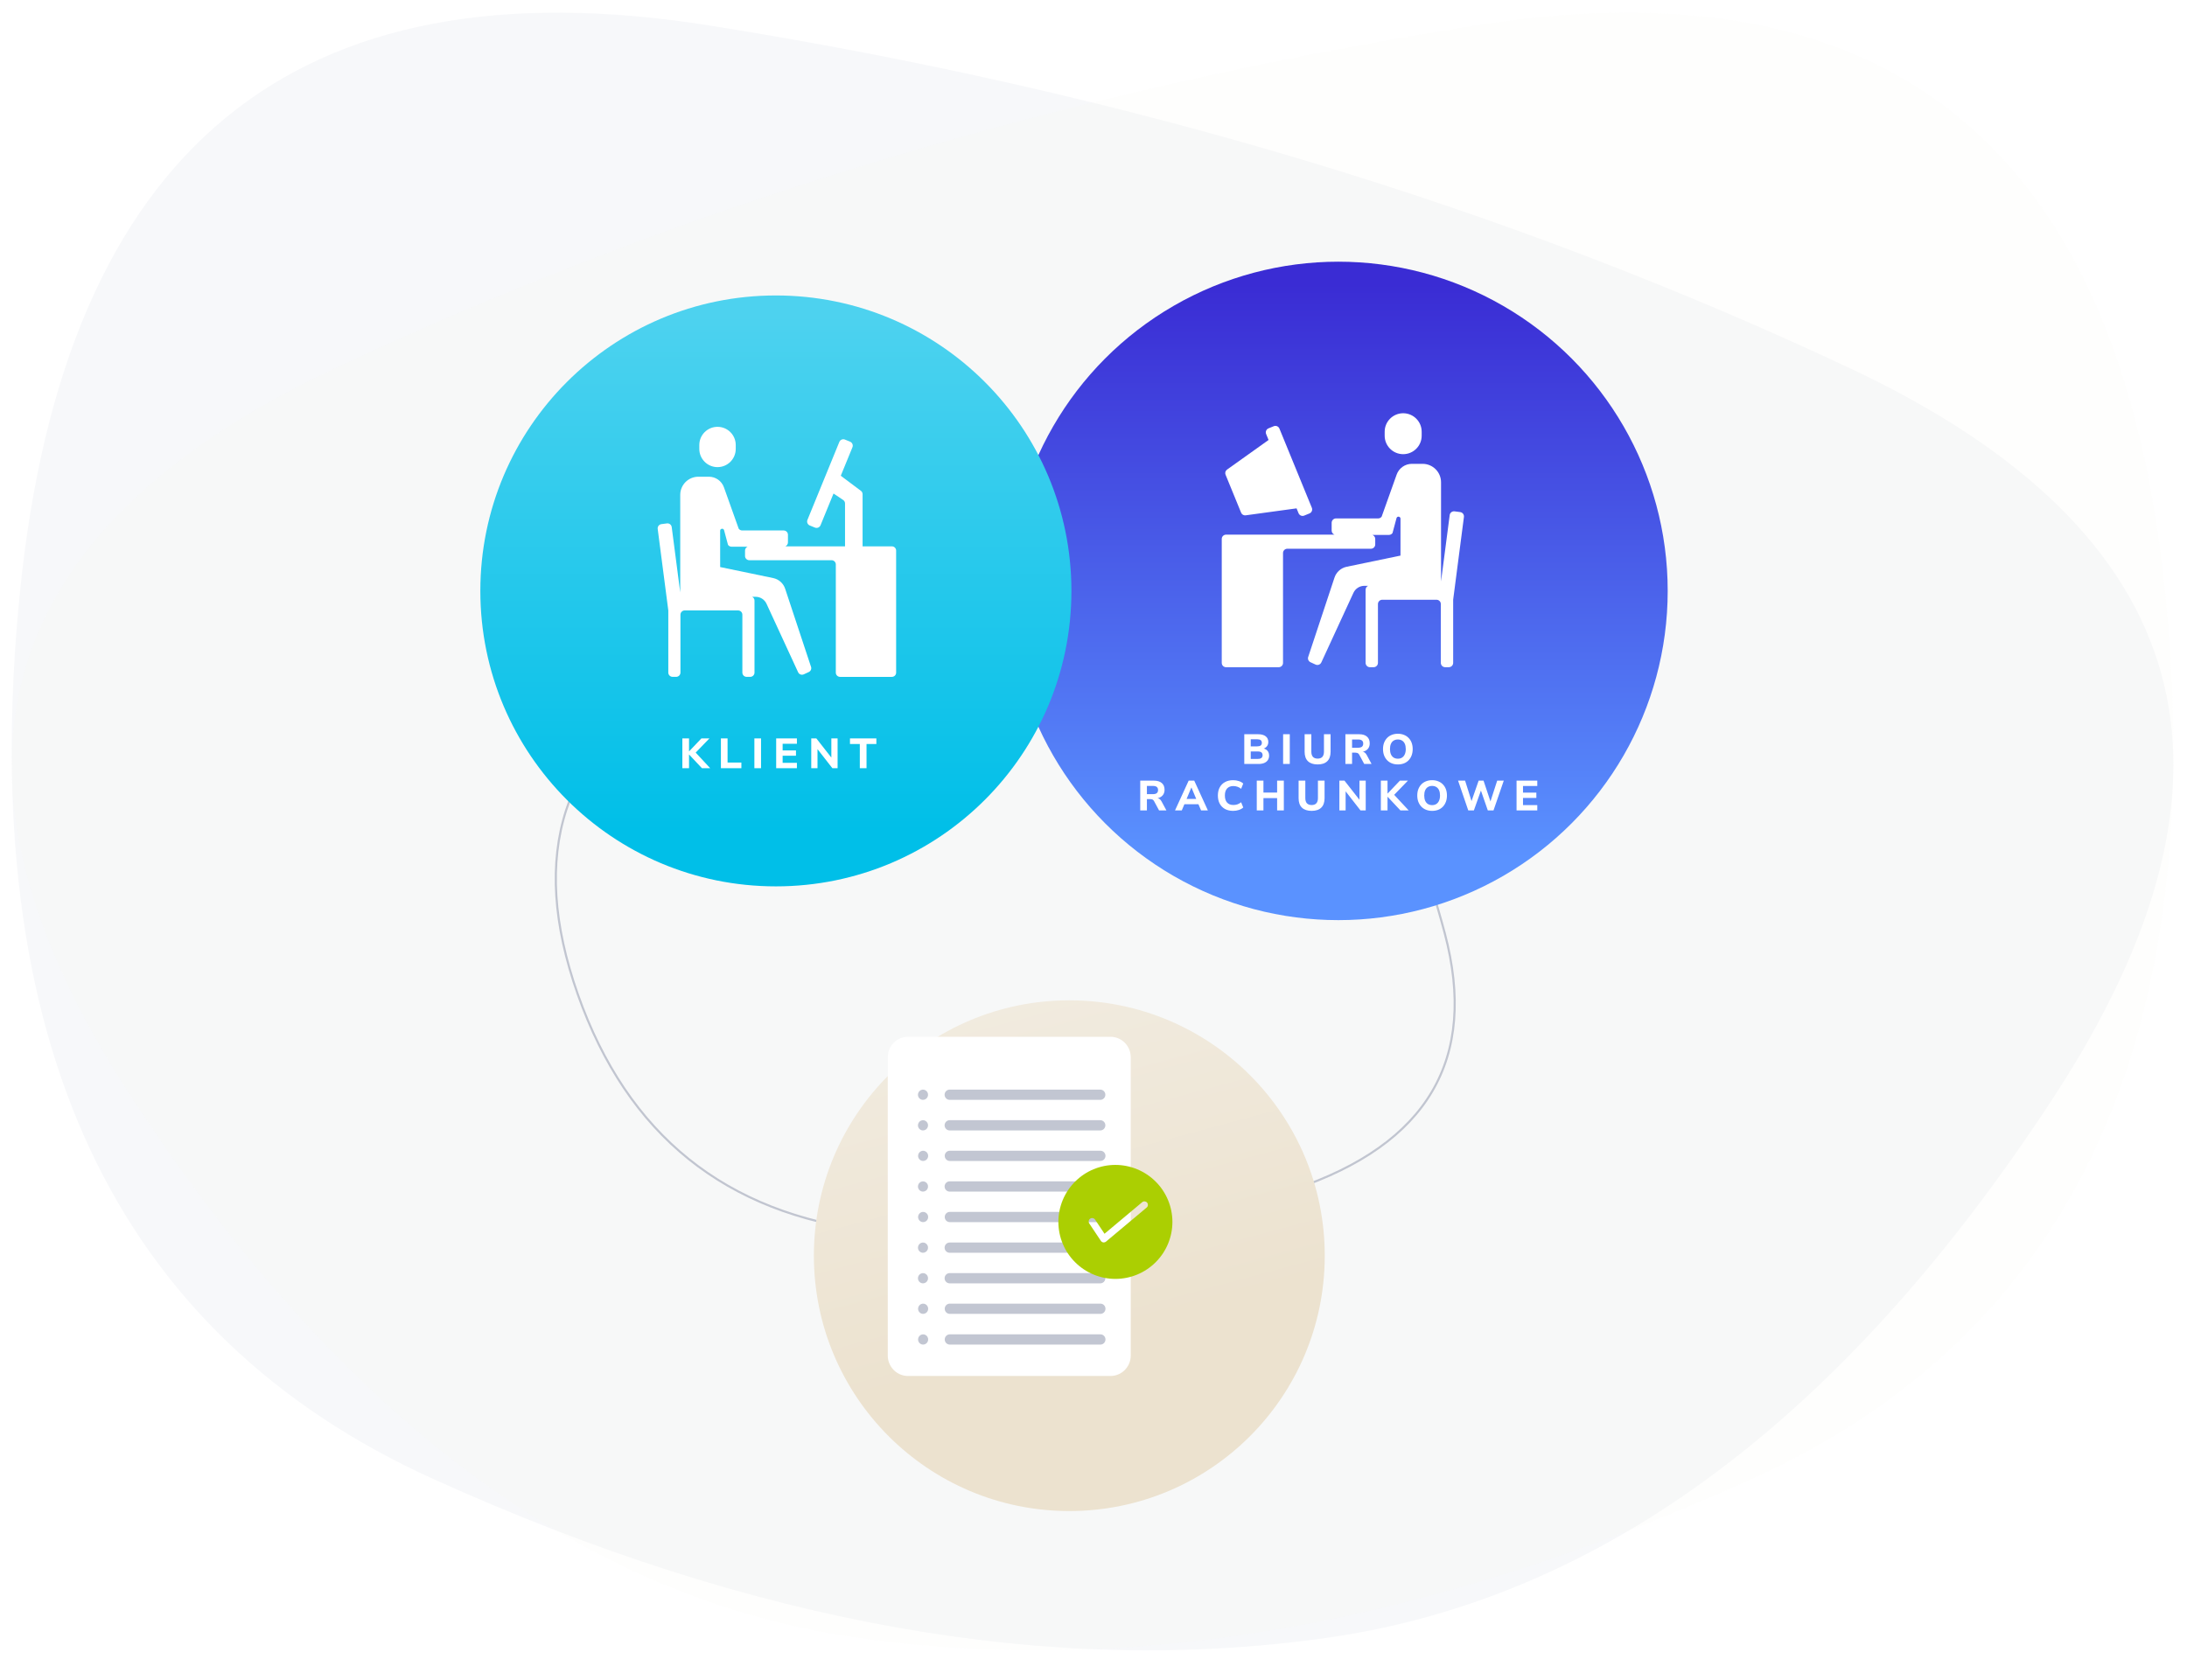
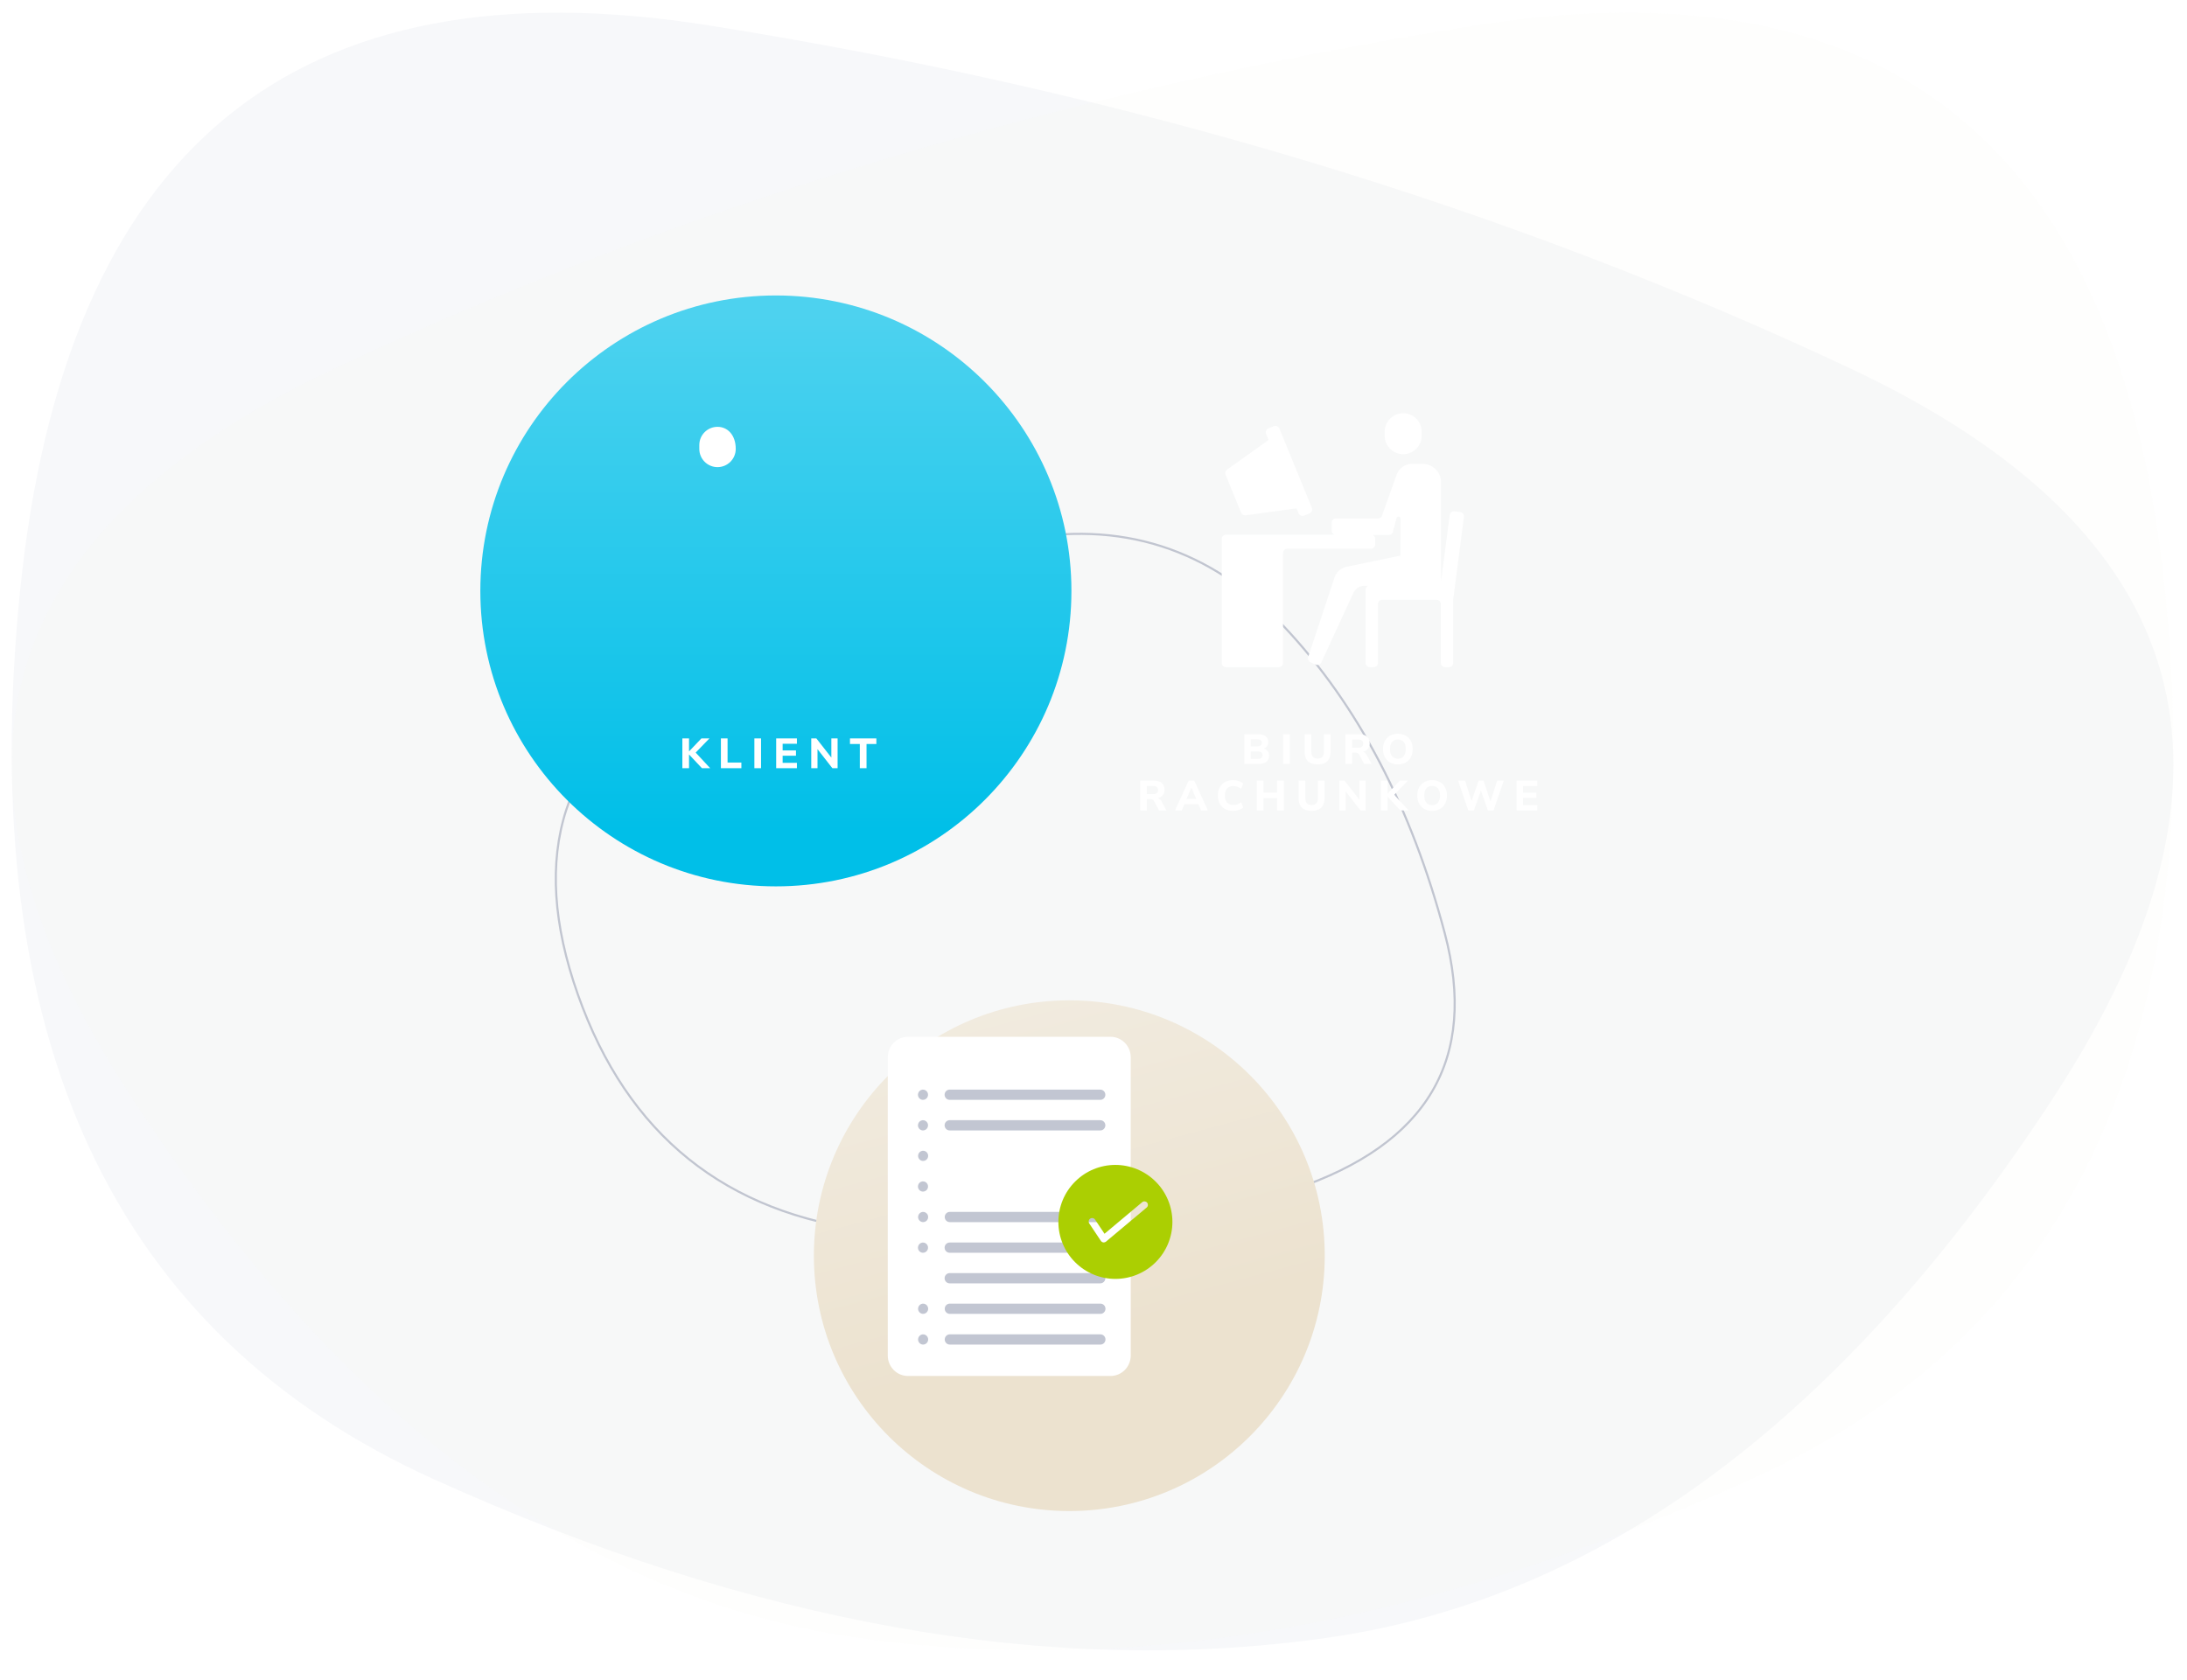
<svg xmlns="http://www.w3.org/2000/svg" width="518" height="398" viewBox="0 0 518 398" fill="none">
  <rect width="517" height="398" transform="translate(0.771)" fill="white" />
  <path d="M438.411 87.37C356.591 48.83 266.468 21.721 168.042 6.043C69.616 -9.635 15.162 35.267 4.681 140.749C-5.804 246.229 26.886 316.135 102.749 350.466C178.613 384.797 249.133 397.32 314.31 388.035C379.489 378.751 436.922 335.954 486.611 259.644C536.299 183.335 520.233 125.91 438.411 87.37Z" fill="#F7F8FA" />
  <path d="M79.132 87.37C160.952 48.83 251.075 21.721 349.501 6.043C447.927 -9.635 502.381 35.267 512.862 140.749C523.347 246.229 490.657 316.135 414.794 350.466C338.93 384.797 268.41 397.32 203.233 388.035C138.054 378.751 80.621 335.954 30.932 259.644C-18.756 183.335 -2.69 125.91 79.132 87.37Z" fill="#F6F9E6" fill-opacity="0.1" />
  <path d="M161.007 160.683C188.933 143.896 215.41 133.021 240.439 128.049C265.418 123.087 286.624 129.872 304.088 148.414C321.578 166.983 334.283 191.209 342.195 221.103C346.145 236.023 345.13 248.513 339.194 258.602C333.256 268.695 322.368 276.429 306.482 281.781C274.68 292.494 241.383 295.795 206.586 291.681C189.208 289.626 174.72 283.926 163.109 274.59C151.498 265.254 142.749 252.27 136.871 235.625C130.992 218.978 130.078 204.426 134.097 191.954C138.115 179.484 147.074 169.058 161.007 160.683Z" stroke="#C1C5D0" stroke-width="0.5" stroke-linecap="round" stroke-linejoin="round" />
  <g filter="url(#filter0_d_285_346)">
    <circle cx="243.271" cy="287.501" r="60.5" fill="url(#paint0_linear_285_346)" />
  </g>
  <path d="M263.035 326H215.056C214.428 326 213.806 325.875 213.225 325.631C212.644 325.387 212.117 325.03 211.672 324.579C211.228 324.129 210.875 323.594 210.635 323.006C210.394 322.417 210.27 321.786 210.27 321.15V250.492C210.27 249.855 210.394 249.224 210.635 248.635C210.875 248.047 211.228 247.512 211.672 247.062C212.117 246.611 212.644 246.254 213.225 246.01C213.806 245.767 214.428 245.641 215.056 245.641H263.035C263.663 245.641 264.286 245.766 264.866 246.01C265.447 246.254 265.975 246.611 266.419 247.062C266.864 247.512 267.216 248.047 267.457 248.635C267.697 249.224 267.821 249.855 267.821 250.492V321.15C267.821 322.436 267.317 323.67 266.419 324.579C265.521 325.489 264.304 326 263.035 326Z" fill="white" />
  <path d="M260.641 311.287H224.961C224.643 311.287 224.339 311.159 224.115 310.931C223.89 310.704 223.764 310.396 223.764 310.074C223.764 309.752 223.89 309.444 224.115 309.216C224.339 308.989 224.643 308.861 224.961 308.861H260.641C260.958 308.861 261.263 308.989 261.487 309.216C261.711 309.444 261.837 309.752 261.837 310.074C261.837 310.396 261.711 310.704 261.487 310.931C261.263 311.159 260.958 311.287 260.641 311.287Z" fill="#C2C6D2" />
  <path d="M260.641 289.55H224.961C224.643 289.55 224.339 289.422 224.115 289.195C223.89 288.967 223.764 288.659 223.764 288.337C223.764 288.016 223.89 287.707 224.115 287.48C224.339 287.252 224.643 287.125 224.961 287.125H260.641C260.958 287.125 261.263 287.252 261.487 287.48C261.711 287.707 261.837 288.016 261.837 288.337C261.837 288.659 261.711 288.967 261.487 289.195C261.263 289.422 260.958 289.55 260.641 289.55Z" fill="#C2C6D2" />
-   <path d="M260.641 275.059H224.961C224.643 275.059 224.339 274.931 224.115 274.704C223.89 274.476 223.764 274.168 223.764 273.846C223.764 273.525 223.89 273.216 224.115 272.989C224.339 272.762 224.643 272.634 224.961 272.634H260.641C260.958 272.634 261.263 272.762 261.487 272.989C261.711 273.216 261.837 273.525 261.837 273.846C261.837 274.168 261.711 274.476 261.487 274.704C261.263 274.931 260.958 275.059 260.641 275.059Z" fill="#C2C6D2" />
  <path d="M218.646 311.287C218.883 311.287 219.114 311.215 219.311 311.082C219.508 310.949 219.661 310.76 219.752 310.538C219.842 310.316 219.866 310.073 219.82 309.837C219.774 309.602 219.66 309.386 219.493 309.217C219.325 309.047 219.112 308.931 218.88 308.885C218.648 308.838 218.407 308.862 218.189 308.954C217.97 309.045 217.783 309.201 217.652 309.4C217.52 309.6 217.45 309.834 217.45 310.074C217.45 310.233 217.481 310.391 217.541 310.538C217.601 310.685 217.689 310.819 217.8 310.931C217.911 311.044 218.043 311.133 218.189 311.194C218.334 311.255 218.489 311.287 218.646 311.287Z" fill="#C2C6D2" />
  <path d="M218.646 289.55C218.883 289.55 219.114 289.479 219.311 289.345C219.508 289.212 219.661 289.023 219.752 288.801C219.842 288.58 219.866 288.336 219.82 288.101C219.774 287.865 219.66 287.649 219.493 287.48C219.325 287.31 219.112 287.195 218.88 287.148C218.648 287.101 218.407 287.125 218.189 287.217C217.97 287.309 217.783 287.464 217.652 287.663C217.52 287.863 217.45 288.097 217.45 288.337C217.45 288.496 217.481 288.654 217.541 288.801C217.601 288.948 217.689 289.082 217.8 289.195C217.911 289.307 218.043 289.397 218.189 289.457C218.334 289.518 218.489 289.55 218.646 289.55Z" fill="#C2C6D2" />
  <path d="M218.646 275.059C218.883 275.059 219.114 274.988 219.311 274.855C219.508 274.721 219.661 274.532 219.752 274.311C219.842 274.089 219.866 273.845 219.82 273.61C219.774 273.375 219.66 273.159 219.493 272.989C219.325 272.819 219.112 272.704 218.88 272.657C218.648 272.61 218.407 272.634 218.189 272.726C217.97 272.818 217.783 272.973 217.652 273.173C217.52 273.372 217.45 273.607 217.45 273.846C217.45 274.006 217.481 274.163 217.541 274.31C217.601 274.458 217.689 274.591 217.8 274.704C217.911 274.817 218.043 274.906 218.189 274.967C218.334 275.028 218.489 275.059 218.646 275.059Z" fill="#C2C6D2" />
  <path d="M260.611 304.054H224.93C224.613 304.054 224.308 303.926 224.084 303.699C223.86 303.472 223.734 303.163 223.734 302.842C223.734 302.52 223.86 302.211 224.084 301.984C224.308 301.757 224.613 301.629 224.93 301.629H260.61C260.768 301.629 260.923 301.66 261.068 301.721C261.214 301.782 261.345 301.871 261.457 301.984C261.568 302.096 261.656 302.23 261.716 302.377C261.776 302.524 261.807 302.682 261.807 302.841C261.807 303 261.776 303.158 261.716 303.305C261.656 303.452 261.568 303.586 261.457 303.699C261.346 303.811 261.214 303.901 261.069 303.962C260.924 304.023 260.768 304.054 260.611 304.054Z" fill="#C2C6D2" />
-   <path d="M260.611 282.317H224.93C224.613 282.317 224.308 282.19 224.084 281.962C223.86 281.735 223.734 281.426 223.734 281.105C223.734 280.783 223.86 280.475 224.084 280.247C224.308 280.02 224.613 279.892 224.93 279.892H260.61C260.768 279.892 260.923 279.923 261.068 279.984C261.214 280.045 261.345 280.134 261.457 280.247C261.568 280.36 261.656 280.493 261.716 280.64C261.776 280.787 261.807 280.945 261.807 281.104C261.807 281.264 261.776 281.421 261.716 281.568C261.656 281.716 261.568 281.849 261.457 281.962C261.346 282.075 261.214 282.164 261.069 282.225C260.924 282.286 260.768 282.317 260.611 282.317Z" fill="#C2C6D2" />
  <path d="M260.611 267.827H224.93C224.613 267.827 224.308 267.699 224.084 267.471C223.86 267.244 223.734 266.936 223.734 266.614C223.734 266.292 223.86 265.984 224.084 265.757C224.308 265.529 224.613 265.401 224.93 265.401H260.61C260.768 265.401 260.923 265.433 261.068 265.494C261.214 265.554 261.345 265.644 261.457 265.756C261.568 265.869 261.656 266.003 261.716 266.15C261.776 266.297 261.807 266.454 261.807 266.614C261.807 266.773 261.776 266.931 261.716 267.078C261.656 267.225 261.568 267.359 261.457 267.471C261.346 267.584 261.214 267.673 261.069 267.734C260.924 267.795 260.768 267.827 260.611 267.827Z" fill="#C2C6D2" />
-   <path d="M218.616 304.054C218.853 304.054 219.084 303.983 219.281 303.85C219.478 303.717 219.631 303.527 219.722 303.306C219.812 303.084 219.836 302.84 219.79 302.605C219.744 302.37 219.63 302.154 219.462 301.984C219.295 301.814 219.082 301.699 218.85 301.652C218.618 301.605 218.377 301.629 218.158 301.721C217.94 301.813 217.753 301.968 217.621 302.168C217.49 302.367 217.42 302.602 217.42 302.842C217.42 303.001 217.451 303.158 217.511 303.306C217.571 303.453 217.659 303.586 217.77 303.699C217.881 303.812 218.013 303.901 218.158 303.962C218.303 304.023 218.459 304.054 218.616 304.054Z" fill="#C2C6D2" />
  <path d="M218.616 282.317C218.853 282.317 219.084 282.246 219.281 282.113C219.478 281.98 219.631 281.79 219.722 281.569C219.812 281.347 219.836 281.103 219.79 280.868C219.744 280.633 219.63 280.417 219.462 280.247C219.295 280.078 219.082 279.962 218.85 279.915C218.618 279.869 218.377 279.893 218.158 279.984C217.94 280.076 217.753 280.232 217.621 280.431C217.49 280.63 217.42 280.865 217.42 281.105C217.42 281.264 217.451 281.422 217.511 281.569C217.571 281.716 217.659 281.85 217.77 281.962C217.881 282.075 218.013 282.164 218.158 282.225C218.303 282.286 218.459 282.317 218.616 282.317Z" fill="#C2C6D2" />
  <path d="M218.616 267.827C218.853 267.827 219.084 267.756 219.281 267.622C219.478 267.489 219.631 267.3 219.722 267.078C219.812 266.856 219.836 266.613 219.79 266.377C219.744 266.142 219.63 265.926 219.462 265.757C219.295 265.587 219.082 265.471 218.85 265.425C218.618 265.378 218.377 265.402 218.158 265.494C217.94 265.585 217.753 265.741 217.621 265.94C217.49 266.14 217.42 266.374 217.42 266.614C217.42 266.773 217.451 266.931 217.511 267.078C217.571 267.225 217.659 267.359 217.77 267.472C217.881 267.584 218.013 267.673 218.158 267.734C218.303 267.795 218.459 267.827 218.616 267.827Z" fill="#C2C6D2" />
  <path d="M260.611 296.809H224.93C224.613 296.809 224.308 296.681 224.084 296.453C223.86 296.226 223.734 295.918 223.734 295.596C223.734 295.274 223.86 294.966 224.084 294.738C224.308 294.511 224.613 294.383 224.93 294.383H260.61C260.768 294.383 260.923 294.415 261.068 294.475C261.214 294.536 261.345 294.626 261.457 294.738C261.568 294.851 261.656 294.984 261.716 295.132C261.776 295.279 261.807 295.436 261.807 295.596C261.807 295.755 261.776 295.913 261.716 296.06C261.656 296.207 261.568 296.341 261.457 296.453C261.346 296.566 261.214 296.655 261.069 296.716C260.924 296.777 260.768 296.809 260.611 296.809Z" fill="#C2C6D2" />
  <path d="M260.611 260.581H224.93C224.613 260.581 224.308 260.453 224.084 260.226C223.86 259.998 223.734 259.69 223.734 259.368C223.734 259.047 223.86 258.738 224.084 258.511C224.308 258.284 224.613 258.156 224.93 258.156H260.61C260.768 258.156 260.923 258.187 261.068 258.248C261.214 258.309 261.345 258.398 261.457 258.511C261.568 258.623 261.656 258.757 261.716 258.904C261.776 259.051 261.807 259.209 261.807 259.368C261.807 259.527 261.776 259.685 261.716 259.832C261.656 259.979 261.568 260.113 261.457 260.226C261.346 260.338 261.214 260.428 261.069 260.489C260.924 260.55 260.768 260.581 260.611 260.581Z" fill="#C2C6D2" />
  <path d="M218.616 296.809C218.853 296.809 219.084 296.737 219.281 296.604C219.478 296.471 219.631 296.282 219.722 296.06C219.812 295.838 219.836 295.595 219.79 295.359C219.744 295.124 219.63 294.908 219.462 294.738C219.295 294.569 219.082 294.453 218.85 294.407C218.618 294.36 218.377 294.384 218.158 294.476C217.94 294.567 217.753 294.723 217.621 294.922C217.49 295.122 217.42 295.356 217.42 295.596C217.42 295.755 217.451 295.913 217.511 296.06C217.571 296.207 217.659 296.341 217.77 296.453C217.881 296.566 218.013 296.655 218.158 296.716C218.303 296.777 218.459 296.809 218.616 296.809Z" fill="#C2C6D2" />
  <path d="M218.616 260.581C218.853 260.581 219.084 260.51 219.281 260.377C219.478 260.243 219.631 260.054 219.722 259.832C219.812 259.611 219.836 259.367 219.79 259.132C219.744 258.897 219.63 258.681 219.462 258.511C219.295 258.341 219.082 258.226 218.85 258.179C218.618 258.132 218.377 258.156 218.158 258.248C217.94 258.34 217.753 258.495 217.621 258.695C217.49 258.894 217.42 259.129 217.42 259.368C217.42 259.528 217.451 259.685 217.511 259.832C217.571 259.98 217.659 260.113 217.77 260.226C217.881 260.339 218.013 260.428 218.158 260.489C218.303 260.55 218.459 260.581 218.616 260.581Z" fill="#C2C6D2" />
  <path d="M260.641 318.562H224.961C224.804 318.562 224.648 318.531 224.503 318.47C224.358 318.409 224.226 318.319 224.115 318.207C224.004 318.094 223.915 317.961 223.855 317.813C223.795 317.666 223.764 317.509 223.764 317.349C223.764 317.19 223.795 317.032 223.855 316.885C223.915 316.738 224.004 316.604 224.115 316.492C224.226 316.379 224.358 316.29 224.503 316.229C224.648 316.168 224.804 316.137 224.961 316.137H260.641C260.958 316.137 261.263 316.264 261.487 316.492C261.711 316.719 261.837 317.028 261.837 317.349C261.837 317.671 261.711 317.979 261.487 318.207C261.263 318.434 260.958 318.562 260.641 318.562Z" fill="#C2C6D2" />
  <path d="M218.646 318.562C218.883 318.562 219.114 318.491 219.311 318.358C219.508 318.224 219.661 318.035 219.752 317.813C219.842 317.592 219.866 317.348 219.82 317.113C219.774 316.878 219.66 316.662 219.493 316.492C219.325 316.322 219.112 316.207 218.88 316.16C218.648 316.113 218.407 316.137 218.189 316.229C217.97 316.321 217.783 316.476 217.652 316.676C217.52 316.875 217.45 317.11 217.45 317.349C217.45 317.509 217.481 317.666 217.541 317.813C217.601 317.961 217.689 318.094 217.8 318.207C217.911 318.319 218.043 318.409 218.189 318.47C218.334 318.531 218.489 318.562 218.646 318.562Z" fill="#C2C6D2" />
  <path d="M264.185 275.994C260.605 275.994 257.171 277.417 254.64 279.951C252.105 282.482 250.683 285.916 250.683 289.496C250.683 293.079 252.105 296.513 254.64 299.044C257.171 301.578 260.605 303.001 264.185 303.001C267.767 303.001 271.201 301.578 273.733 299.044C276.267 296.513 277.69 293.079 277.69 289.499V289.496C277.684 285.919 276.262 282.485 273.73 279.954C271.199 277.422 267.765 276 264.185 275.994L264.185 275.994ZM271.595 286.092L261.965 294.165V294.168C261.816 294.292 261.629 294.361 261.434 294.361C261.395 294.361 261.357 294.358 261.318 294.353C261.084 294.32 260.878 294.187 260.748 293.992L257.997 289.865C257.744 289.485 257.846 288.973 258.225 288.72C258.605 288.467 259.117 288.569 259.37 288.949L261.61 292.308L270.533 284.827H270.536C270.885 284.535 271.405 284.582 271.697 284.931C271.991 285.281 271.945 285.801 271.595 286.092L271.595 286.092Z" fill="#ABCF02" />
  <g style="mix-blend-mode:multiply">
-     <circle cx="317" cy="140" r="78" fill="url(#paint1_linear_285_346)" />
-   </g>
+     </g>
  <path d="M332.348 107.605C329.928 107.605 327.965 105.642 327.965 103.222V102.289C327.965 99.869 329.928 97.906 332.348 97.906C334.768 97.906 336.731 99.869 336.731 102.289V103.222C336.731 105.642 334.768 107.605 332.348 107.605Z" fill="white" />
  <path d="M290.406 126.669H316.088C315.692 126.526 315.407 126.148 315.407 125.705V123.858C315.407 123.29 315.869 122.828 316.437 122.828H326.416C326.746 122.828 327.058 122.669 327.251 122.4L330.804 112.442C331.348 110.915 332.796 109.893 334.418 109.893H336.946C339.358 109.893 341.316 111.848 341.316 114.262V137.757L343.366 122.037C343.44 121.472 343.958 121.076 344.521 121.15L345.85 121.324C346.415 121.398 346.811 121.913 346.737 122.479L344.196 142.026C344.19 142.071 344.188 142.113 344.188 142.158V157.045C344.188 157.613 343.725 158.076 343.157 158.076H342.296C341.728 158.076 341.266 157.613 341.266 157.045L341.269 143.122C341.269 142.554 340.806 142.092 340.238 142.092H327.402C326.834 142.092 326.371 142.554 326.371 143.122V157.048C326.371 157.616 325.909 158.078 325.341 158.078H324.48C323.912 158.078 323.449 157.616 323.449 157.048V139.722C323.449 139.308 323.695 138.954 324.049 138.79H323.175C322.054 138.79 321.035 139.442 320.564 140.46L312.961 156.945C312.723 157.463 312.11 157.687 311.595 157.45L310.396 156.897C309.878 156.66 309.653 156.047 309.891 155.532L316.079 136.851C316.512 135.54 317.611 134.56 318.963 134.28L331.711 131.633L331.714 122.891C331.714 122.328 330.913 122.222 330.768 122.767L329.827 126.278C329.637 126.563 329.315 126.735 328.971 126.735H325.053C325.447 126.877 325.73 127.245 325.73 127.68V128.996C325.73 129.554 325.267 130.008 324.699 130.008H304.919C304.351 130.008 303.889 130.46 303.889 131.02V157.069C303.889 157.627 303.427 158.081 302.859 158.081H290.408C289.84 158.081 289.377 157.629 289.377 157.069V127.681C289.377 127.123 289.837 126.669 290.408 126.669L290.406 126.669Z" fill="white" />
  <path d="M310.153 121.647L308.912 122.154C308.386 122.371 307.784 122.117 307.567 121.591L307.097 120.442L295.039 122.093C294.58 122.157 294.138 121.9 293.964 121.472L290.279 112.469C290.099 112.033 290.244 111.531 290.627 111.259L300.466 104.242L299.887 102.831C299.671 102.306 299.924 101.703 300.45 101.487L301.692 100.979C302.217 100.763 302.82 101.016 303.036 101.542L310.716 120.305C310.93 120.83 310.679 121.433 310.153 121.647L310.153 121.647Z" fill="white" />
  <path d="M294.714 181.003V173.953H297.974C298.747 173.953 299.344 174.113 299.764 174.433C300.19 174.753 300.404 175.203 300.404 175.783C300.404 176.196 300.29 176.543 300.064 176.823C299.837 177.103 299.54 177.296 299.174 177.403V177.313C299.46 177.366 299.707 177.466 299.914 177.613C300.127 177.76 300.294 177.95 300.414 178.183C300.534 178.416 300.594 178.693 300.594 179.013C300.594 179.426 300.494 179.783 300.294 180.083C300.094 180.383 299.804 180.613 299.424 180.773C299.05 180.926 298.604 181.003 298.084 181.003H294.714ZM296.244 179.803H297.934C298.087 179.803 298.224 179.793 298.344 179.773C298.464 179.746 298.567 179.71 298.654 179.663C298.747 179.61 298.824 179.546 298.884 179.473C298.944 179.4 298.987 179.316 299.014 179.223C299.04 179.13 299.054 179.026 299.054 178.913C299.054 178.793 299.037 178.686 299.004 178.593C298.977 178.5 298.934 178.42 298.874 178.353C298.814 178.28 298.74 178.22 298.654 178.173C298.567 178.126 298.464 178.093 298.344 178.073C298.224 178.046 298.087 178.033 297.934 178.033H296.244V179.803ZM296.244 176.833H297.764C298.144 176.833 298.424 176.763 298.604 176.623C298.784 176.483 298.874 176.273 298.874 175.993C298.874 175.713 298.784 175.503 298.604 175.363C298.424 175.223 298.144 175.153 297.764 175.153H296.244V176.833ZM303.911 181.003V173.953H305.491V181.003H303.911ZM312.095 181.113C311.095 181.113 310.328 180.86 309.795 180.353C309.268 179.846 309.005 179.096 309.005 178.103V173.953H310.595V178.073C310.595 178.633 310.722 179.05 310.975 179.323C311.235 179.596 311.608 179.733 312.095 179.733C312.582 179.733 312.952 179.596 313.205 179.323C313.458 179.043 313.585 178.626 313.585 178.073V173.953H315.155V178.103C315.155 179.096 314.892 179.846 314.365 180.353C313.845 180.86 313.088 181.113 312.095 181.113ZM318.663 181.003V173.953H321.923C322.723 173.953 323.34 174.143 323.773 174.523C324.206 174.896 324.423 175.423 324.423 176.103C324.423 176.516 324.336 176.873 324.163 177.173C323.99 177.466 323.743 177.7 323.423 177.873C323.11 178.04 322.733 178.136 322.293 178.163L322.353 178.073L322.643 178.083C322.863 178.096 323.06 178.166 323.233 178.293C323.413 178.42 323.573 178.613 323.713 178.873L324.863 181.003H323.123L321.943 178.813C321.876 178.693 321.8 178.596 321.713 178.523C321.626 178.45 321.526 178.4 321.413 178.373C321.306 178.34 321.183 178.323 321.043 178.323H320.243V181.003H318.663ZM320.243 177.153H321.683C322.083 177.153 322.383 177.073 322.583 176.913C322.783 176.746 322.883 176.5 322.883 176.173C322.883 175.846 322.783 175.603 322.583 175.443C322.383 175.283 322.08 175.203 321.673 175.203H320.243V177.153ZM331.092 181.113C330.565 181.113 330.085 181.026 329.652 180.853C329.218 180.68 328.848 180.433 328.542 180.113C328.235 179.793 327.995 179.41 327.822 178.963C327.655 178.516 327.572 178.02 327.572 177.473C327.572 176.92 327.655 176.423 327.822 175.983C327.995 175.536 328.235 175.153 328.542 174.833C328.855 174.513 329.225 174.27 329.652 174.103C330.085 173.93 330.565 173.843 331.092 173.843C331.618 173.843 332.095 173.93 332.522 174.103C332.955 174.27 333.325 174.513 333.632 174.833C333.945 175.146 334.185 175.526 334.352 175.973C334.518 176.42 334.602 176.916 334.602 177.463C334.602 178.016 334.518 178.516 334.352 178.963C334.185 179.41 333.948 179.796 333.642 180.123C333.335 180.443 332.965 180.69 332.532 180.863C332.098 181.03 331.618 181.113 331.092 181.113ZM331.092 179.753C331.485 179.753 331.818 179.663 332.092 179.483C332.372 179.303 332.585 179.043 332.732 178.703C332.885 178.363 332.962 177.953 332.962 177.473C332.962 176.986 332.888 176.576 332.742 176.243C332.595 175.903 332.382 175.646 332.102 175.473C331.822 175.293 331.485 175.203 331.092 175.203C330.705 175.203 330.368 175.293 330.082 175.473C329.802 175.646 329.588 175.903 329.442 176.243C329.295 176.576 329.222 176.986 329.222 177.473C329.222 177.953 329.295 178.363 329.442 178.703C329.588 179.043 329.802 179.303 330.082 179.483C330.368 179.663 330.705 179.753 331.092 179.753ZM270.069 192.003V184.953H273.329C274.129 184.953 274.746 185.143 275.179 185.523C275.613 185.896 275.829 186.423 275.829 187.103C275.829 187.516 275.743 187.873 275.569 188.173C275.396 188.466 275.149 188.7 274.829 188.873C274.516 189.04 274.139 189.136 273.699 189.163L273.759 189.073L274.049 189.083C274.269 189.096 274.466 189.166 274.639 189.293C274.819 189.42 274.979 189.613 275.119 189.873L276.269 192.003H274.529L273.349 189.813C273.283 189.693 273.206 189.596 273.119 189.523C273.033 189.45 272.933 189.4 272.819 189.373C272.713 189.34 272.589 189.323 272.449 189.323H271.649V192.003H270.069ZM271.649 188.153H273.089C273.489 188.153 273.789 188.073 273.989 187.913C274.189 187.746 274.289 187.5 274.289 187.173C274.289 186.846 274.189 186.603 273.989 186.443C273.789 186.283 273.486 186.203 273.079 186.203H271.649V188.153ZM278.31 192.003L281.54 184.953H282.86L286.09 192.003H284.48L283.64 190.043L284.28 190.543H280.1L280.74 190.043L279.91 192.003H278.31ZM282.17 186.603L280.89 189.663L280.63 189.283H283.76L283.49 189.663L282.21 186.603H282.17ZM292.078 192.113C291.338 192.113 290.695 191.966 290.148 191.673C289.608 191.373 289.192 190.953 288.898 190.413C288.605 189.866 288.458 189.22 288.458 188.473C288.458 187.726 288.605 187.083 288.898 186.543C289.192 186.003 289.608 185.586 290.148 185.293C290.688 184.993 291.332 184.843 292.078 184.843C292.552 184.843 292.998 184.913 293.418 185.053C293.845 185.186 294.195 185.383 294.468 185.643L293.968 186.883C293.675 186.656 293.378 186.493 293.078 186.393C292.778 186.286 292.462 186.233 292.128 186.233C291.488 186.233 290.992 186.426 290.638 186.813C290.292 187.193 290.118 187.746 290.118 188.473C290.118 189.2 290.292 189.756 290.638 190.143C290.992 190.53 291.488 190.723 292.128 190.723C292.462 190.723 292.778 190.673 293.078 190.573C293.378 190.466 293.675 190.3 293.968 190.073L294.468 191.313C294.195 191.566 293.845 191.763 293.418 191.903C292.998 192.043 292.552 192.113 292.078 192.113ZM297.671 192.003V184.953H299.251V187.773H302.491V184.953H304.081V192.003H302.491V189.093H299.251V192.003H297.671ZM310.669 192.113C309.669 192.113 308.903 191.86 308.369 191.353C307.843 190.846 307.579 190.096 307.579 189.103V184.953H309.169V189.073C309.169 189.633 309.296 190.05 309.549 190.323C309.809 190.596 310.183 190.733 310.669 190.733C311.156 190.733 311.526 190.596 311.779 190.323C312.033 190.043 312.159 189.626 312.159 189.073V184.953H313.729V189.103C313.729 190.096 313.466 190.846 312.939 191.353C312.419 191.86 311.663 192.113 310.669 192.113ZM317.237 192.003V184.953H318.447L322.157 189.693H321.997V184.953H323.477V192.003H322.237L318.567 187.293H318.717V192.003H317.237ZM327.06 192.003V184.953H328.64V187.993H328.68L331.57 184.953H333.47L329.85 188.693L329.91 187.983L333.65 192.003H331.69L328.68 188.793H328.64V192.003H327.06ZM339.205 192.113C338.678 192.113 338.198 192.026 337.765 191.853C337.332 191.68 336.962 191.433 336.655 191.113C336.348 190.793 336.108 190.41 335.935 189.963C335.768 189.516 335.685 189.02 335.685 188.473C335.685 187.92 335.768 187.423 335.935 186.983C336.108 186.536 336.348 186.153 336.655 185.833C336.968 185.513 337.338 185.27 337.765 185.103C338.198 184.93 338.678 184.843 339.205 184.843C339.732 184.843 340.208 184.93 340.635 185.103C341.068 185.27 341.438 185.513 341.745 185.833C342.058 186.146 342.298 186.526 342.465 186.973C342.632 187.42 342.715 187.916 342.715 188.463C342.715 189.016 342.632 189.516 342.465 189.963C342.298 190.41 342.062 190.796 341.755 191.123C341.448 191.443 341.078 191.69 340.645 191.863C340.212 192.03 339.732 192.113 339.205 192.113ZM339.205 190.753C339.598 190.753 339.932 190.663 340.205 190.483C340.485 190.303 340.698 190.043 340.845 189.703C340.998 189.363 341.075 188.953 341.075 188.473C341.075 187.986 341.002 187.576 340.855 187.243C340.708 186.903 340.495 186.646 340.215 186.473C339.935 186.293 339.598 186.203 339.205 186.203C338.818 186.203 338.482 186.293 338.195 186.473C337.915 186.646 337.702 186.903 337.555 187.243C337.408 187.576 337.335 187.986 337.335 188.473C337.335 188.953 337.408 189.363 337.555 189.703C337.702 190.043 337.915 190.303 338.195 190.483C338.482 190.663 338.818 190.753 339.205 190.753ZM347.764 192.003L345.354 184.953H347.014L348.664 190.203H348.394L350.224 184.953H351.384L353.134 190.213H352.914L354.614 184.953H356.174L353.744 192.003H352.394L350.694 187.103H350.834L349.094 192.003H347.764ZM359.202 192.003V184.953H364.112V186.213H360.732V187.793H363.892V189.053H360.732V190.743H364.112V192.003H359.202Z" fill="white" />
  <circle cx="183.771" cy="140.001" r="70" fill="url(#paint2_linear_285_346)" />
  <path d="M161.619 182V174.95H163.199V177.99H163.239L166.129 174.95H168.029L164.409 178.69L164.469 177.98L168.209 182H166.249L163.239 178.79H163.199V182H161.619ZM170.748 182V174.95H172.328V180.66H175.598V182H170.748ZM178.676 182V174.95H180.256V182H178.676ZM183.84 182V174.95H188.75V176.21H185.37V177.79H188.53V179.05H185.37V180.74H188.75V182H183.84ZM192.148 182V174.95H193.358L197.068 179.69H196.908V174.95H198.388V182H197.148L193.478 177.29H193.628V182H192.148ZM203.651 182V176.27H201.321V174.95H207.571V176.27H205.241V182H203.651Z" fill="white" />
-   <path d="M211.239 129.441H204.307V117.083C204.307 116.769 204.159 116.472 203.907 116.285L199.142 112.716L201.904 105.969C202.117 105.452 201.867 104.859 201.35 104.645L200.127 104.146C199.61 103.933 199.017 104.183 198.803 104.7L191.245 123.175C191.031 123.692 191.281 124.285 191.799 124.499L193.021 124.998C193.539 125.211 194.132 124.962 194.345 124.444L197.422 116.927L199.703 118.454C199.981 118.639 200.148 118.951 200.148 119.284V129.443L186.017 129.441C186.376 129.285 186.628 128.928 186.628 128.512V126.694C186.628 126.135 186.173 125.68 185.613 125.68H175.787C175.462 125.68 175.155 125.524 174.965 125.258L171.467 115.455C170.931 113.952 169.506 112.945 167.908 112.945H165.419C163.045 112.945 161.117 114.87 161.117 117.247V140.357L159.099 124.881C159.026 124.324 158.516 123.934 157.962 124.007L156.654 124.179C156.098 124.252 155.707 124.759 155.78 125.315L158.282 144.56C158.288 144.604 158.29 144.646 158.29 144.69V159.346C158.29 159.906 158.745 160.361 159.305 160.361H160.152C160.712 160.361 161.167 159.906 161.167 159.346L161.164 145.639C161.164 145.08 161.619 144.625 162.179 144.625H174.816C175.376 144.625 175.831 145.08 175.831 145.639V159.349C175.831 159.908 176.286 160.364 176.845 160.364H177.693C178.252 160.364 178.707 159.908 178.707 159.349V142.292C178.707 141.899 178.481 141.564 178.156 141.395H178.98C180.083 141.395 181.087 142.037 181.55 143.039L189.036 159.269C189.27 159.778 189.873 160 190.38 159.765L191.561 159.222C192.071 158.988 192.292 158.384 192.058 157.877L185.966 139.486C185.54 138.196 184.458 137.231 183.126 136.955L170.576 134.349L170.571 125.742C170.571 125.188 171.359 125.084 171.502 125.62L172.428 129.076C172.615 129.357 172.933 129.526 173.271 129.526H177.071C176.715 129.68 176.465 130.031 176.465 130.437V131.732C176.465 132.281 176.92 132.728 177.479 132.728H196.953C197.512 132.728 197.967 133.173 197.967 133.724V159.37C197.967 159.919 198.422 160.366 198.981 160.366H211.24C211.799 160.366 212.254 159.922 212.254 159.37L212.251 132.728V130.437C212.251 129.888 211.799 129.441 211.237 129.441L211.239 129.441Z" fill="white" />
-   <path d="M169.948 110.672C172.33 110.672 174.263 108.74 174.263 106.357V105.439C174.263 103.057 172.33 101.124 169.948 101.124C167.565 101.124 165.633 103.057 165.633 105.439V106.357C165.633 108.74 167.565 110.672 169.948 110.672Z" fill="white" />
+   <path d="M169.948 110.672C172.33 110.672 174.263 108.74 174.263 106.357C174.263 103.057 172.33 101.124 169.948 101.124C167.565 101.124 165.633 103.057 165.633 105.439V106.357C165.633 108.74 167.565 110.672 169.948 110.672Z" fill="white" />
  <defs>
    <filter id="filter0_d_285_346" x="162.771" y="207.001" width="181" height="181" filterUnits="userSpaceOnUse" color-interpolation-filters="sRGB">
      <feFlood flood-opacity="0" result="BackgroundImageFix" />
      <feColorMatrix in="SourceAlpha" type="matrix" values="0 0 0 0 0 0 0 0 0 0 0 0 0 0 0 0 0 0 127 0" result="hardAlpha" />
      <feOffset dx="10" dy="10" />
      <feGaussianBlur stdDeviation="15" />
      <feColorMatrix type="matrix" values="0 0 0 0 0 0 0 0 0 0 0 0 0 0 0 0 0 0 0.15 0" />
      <feBlend mode="normal" in2="BackgroundImageFix" result="effect1_dropShadow_285_346" />
      <feBlend mode="normal" in="SourceGraphic" in2="effect1_dropShadow_285_346" result="shape" />
    </filter>
    <linearGradient id="paint0_linear_285_346" x1="246.323" y1="307.992" x2="224.909" y2="228.59" gradientUnits="userSpaceOnUse">
      <stop stop-color="#ECE2CF" />
      <stop offset="1" stop-color="#F1EBDF" />
    </linearGradient>
    <linearGradient id="paint1_linear_285_346" x1="317.384" y1="203.399" x2="317.384" y2="67.379" gradientUnits="userSpaceOnUse">
      <stop stop-color="#5A92FF" />
      <stop offset="1" stop-color="#3A2CD4" />
    </linearGradient>
    <linearGradient id="paint2_linear_285_346" x1="184.116" y1="196.898" x2="184.116" y2="74.829" gradientUnits="userSpaceOnUse">
      <stop stop-color="#00BFE8" />
      <stop offset="1" stop-color="#4DD2EF" />
    </linearGradient>
  </defs>
</svg>